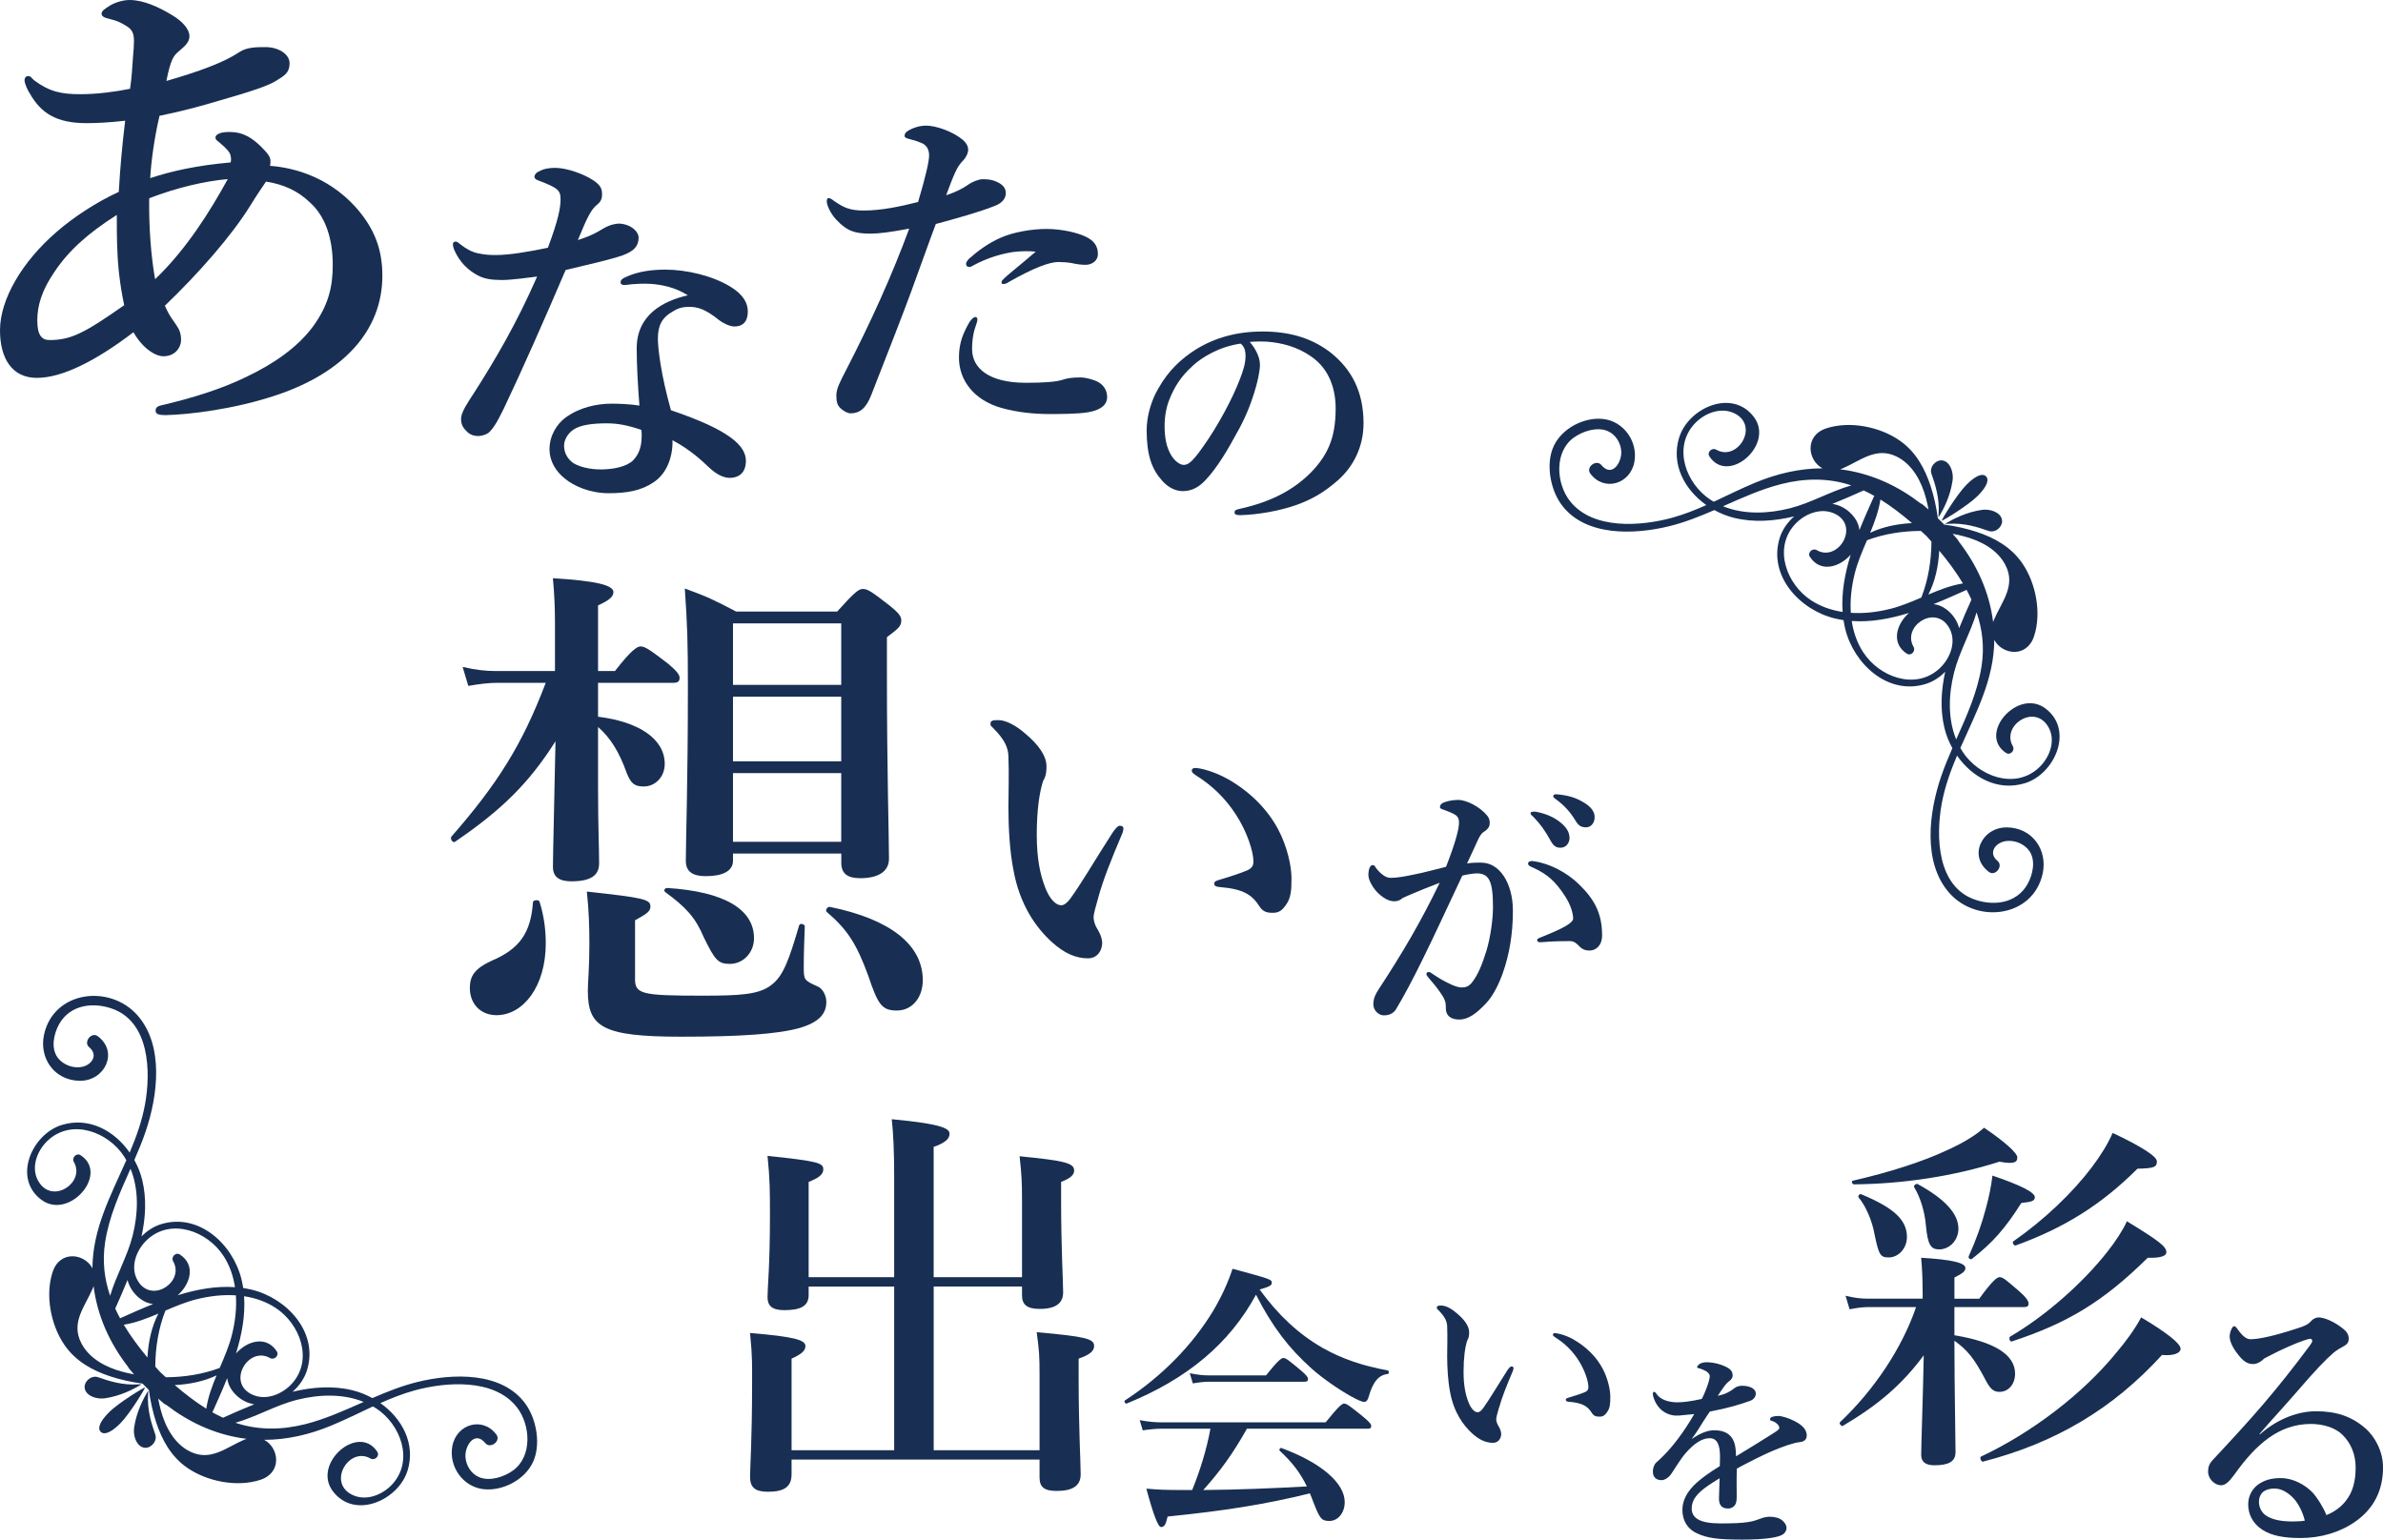
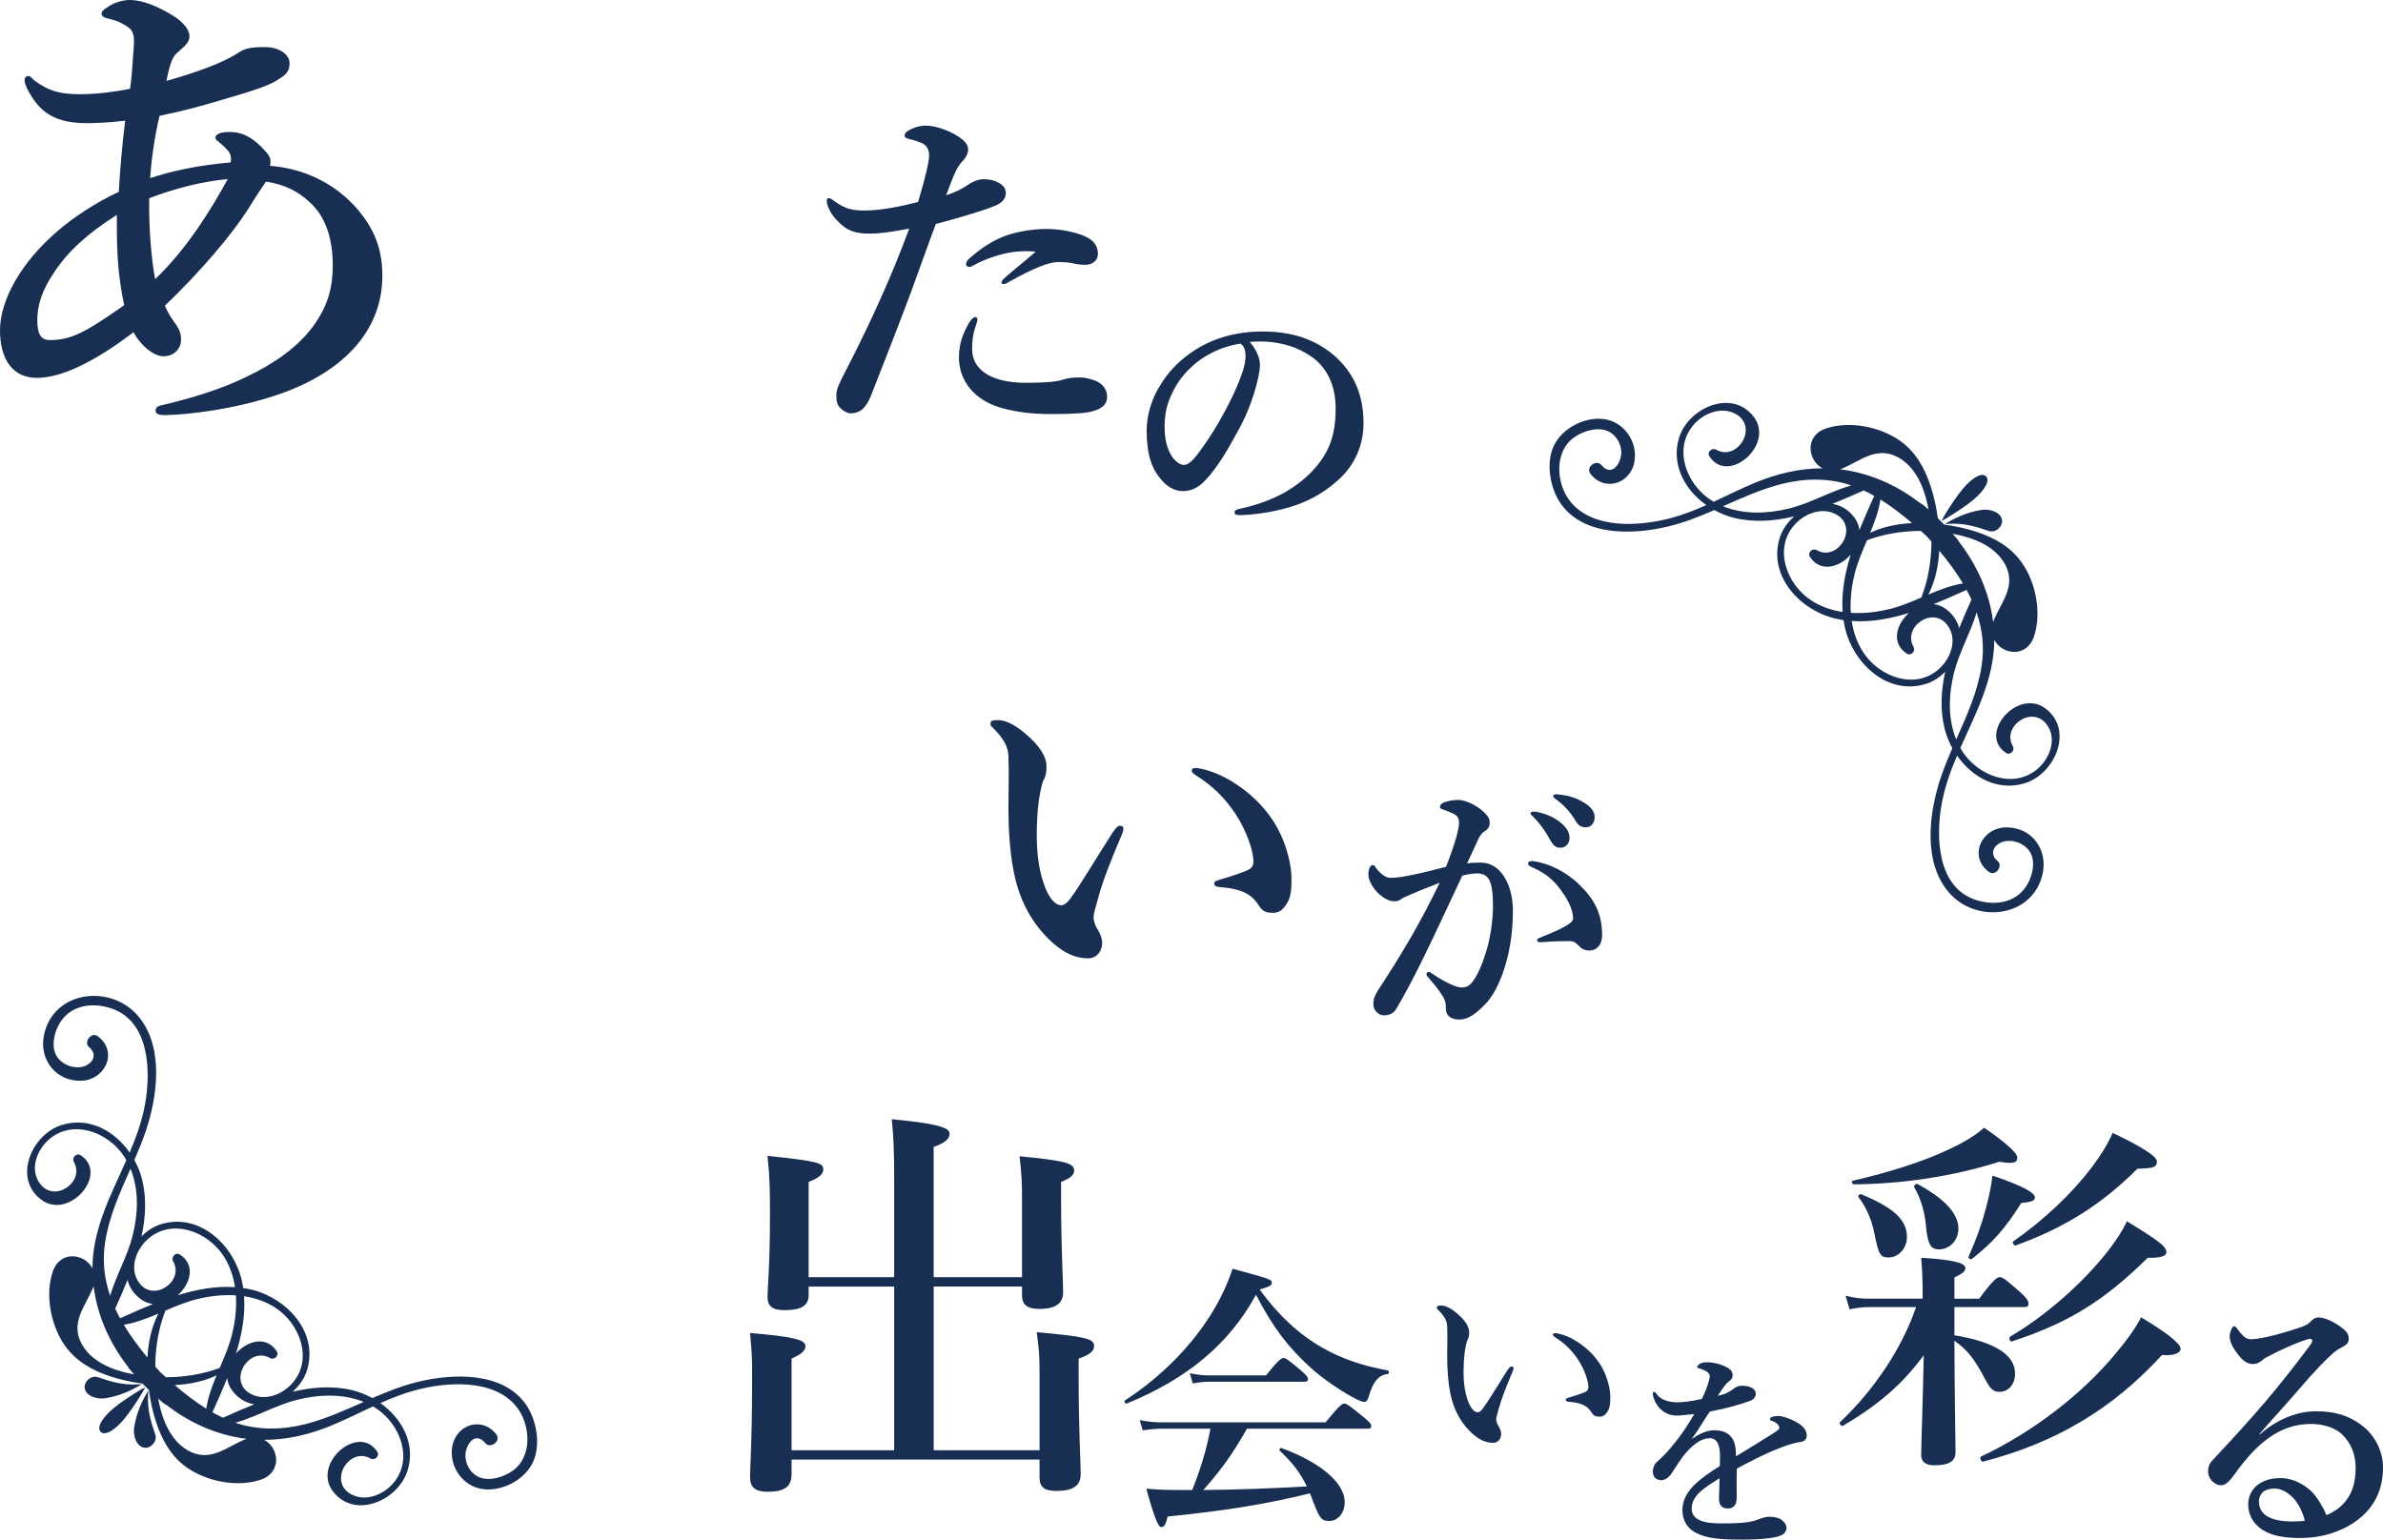
<svg xmlns="http://www.w3.org/2000/svg" id="_レイヤー_2" data-name="レイヤー 2" viewBox="0 0 784.02 506.64">
  <defs>
    <style>
      .cls-1 {
        fill: #182f53;
        stroke-width: 0px;
      }
    </style>
  </defs>
  <g id="_レイヤー_1-2" data-name="レイヤー 1">
    <g>
      <g>
        <g>
          <g>
            <path class="cls-1" d="M102.38,57.81c3.88,1.61,9.69,4.68,15.18,10.98,5.65,6.62,8.24,13.24,8.24,21.96,0,18.25-13.08,31.97-34.72,39.24-13.89,4.68-28.91,6.46-36.66,6.62-2.1,0-3.23-.32-3.23-1.45,0-1.29.97-1.61,2.58-1.94,9.53-2.26,19.06-5.17,27.29-9.2,9.2-4.36,16.96-9.85,21.96-16.63,5.01-6.94,6.46-12.92,6.46-20.19,0-8.4-2.26-15.83-7.43-20.51-4.04-3.88-8.56-5.97-14.53-6.94-1.29,1.94-2.58,3.71-5.17,7.91-5.97,9.69-16.96,22.28-28.1,32.94,1.61,3.71,2.91,5.01,3.71,6.3,1.13,1.61,1.61,2.91,1.61,5.01,0,2.42-1.94,5.33-5.81,5.33-2.75,0-6.94-2.75-9.85-7.91-12.92,9.85-23.74,15.02-31.81,15.02S0,118.04,0,108.68c0-10.17,7.27-22.61,18.73-32.46,5.17-4.52,12.92-9.69,20.35-13.08.48-8.4,1.13-15.34,2.1-23.42-5.33.65-10.33.81-12.6.81-10.01,0-15.02-3.23-18.73-9.69-.65-.97-1.78-3.23-1.78-4.52,0-.65.48-1.29,1.13-1.29.97,0,1.13.65,2.1,1.45,5.01,3.71,8.88,4.52,15.18,4.52,5.49,0,11.47-.81,16.31-1.78.65-4.36.65-6.62.97-10.5.16-1.94.32-3.71.32-5.17,0-3.71-1.29-4.36-4.2-5.97-1.13-.65-2.91-1.13-4.2-1.45-1.45-.32-2.26-.81-2.26-1.61,0-.97,1.13-1.61,2.1-2.26,1.78-1.29,4.68-2.26,7.11-2.26,4.52,0,9.53,2.26,14.05,5.01,3.23,1.94,5.65,4.52,5.65,6.94,0,1.78-1.29,3.07-3.39,4.84-1.78,1.45-2.75,2.58-4.2,9.85,10.66-3.07,19.06-6.14,24.06-9.53,2.42-1.61,5.65-1.61,8.56-1.61,4.2,0,7.91,2.26,7.91,5.33s-1.61,4.04-4.52,5.81c-2.58,1.61-7.91,3.39-18.57,6.46-5.97,1.78-11.79,3.39-19.7,5.01-1.78,7.59-2.75,15.18-3.07,20.51,6.78-2.26,15.34-4.2,26.48-5.17.16-.81.16-1.29,0-2.1-.16-1.13-1.13-2.26-3.39-4.2-.81-.81-1.61-.97-1.61-1.94,0-.81,1.29-1.78,4.36-1.78s6.3.48,10.82,5.01c2.1,2.1,2.91,3.23,2.91,4.52,0,.48,0,1.13-.16,1.61,4.52.32,9.37,1.45,13.56,3.23ZM38.59,81.87c-.16-3.39-.16-7.91-.16-11.14-9.69,6.14-15.99,11.95-20.51,18.73-4.2,6.14-5.65,11.14-5.65,15.99s1.45,6.46,4.04,6.46c7.11,0,11.63-2.42,24.55-11.47-1.45-6.94-2.1-12.92-2.26-18.57ZM51.03,91.88c10.33-9.85,18.25-22.61,23.9-32.94-7.43.65-16.63,2.75-25.84,6.3-.16,9.53.65,19.54,1.94,26.64Z" />
-             <path class="cls-1" d="M210.11,78.11c0,2.91-1.52,4.55-5.31,5.94-4.05,1.39-10.75,2.91-18.71,4.81-7.08,16.57-14.29,32.88-20.36,45.65-2.28,4.68-3.67,6.83-5.06,7.97-.89.63-2.4,1.01-3.29,1.01-1.9,0-3.16-.76-3.92-1.64-.76-.76-1.77-1.77-1.77-4.05,0-2.15,2.28-5.44,4.17-8.35,7.21-11.25,14.16-23.14,20.86-38.44-3.03.38-8.6,1.14-11.51,1.14-3.41,0-6.07-.38-8.22-1.64-3.03-1.64-5.69-4.17-7.46-8.09-.38-.89-.51-1.52-.51-2.15s.63-.76.89-.76c.38,0,.63.13,1.39.76,1.9,1.52,3.67,2.53,5.69,3.03,2.78.63,4.68.63,6.2.63,4.17,0,10.5-1.01,17.07-2.4,3.41-9.1,4.17-13.15,4.17-15.93,0-3.03-.89-3.79-7.59-6.32-.63-.25-1.01-.63-1.01-1.14s.51-1.26,1.26-1.64c1.64-.89,3.29-1.26,5.56-1.26,3.79,0,9.48,2.02,12.65,4.17,2.66,1.77,2.78,3.16,2.78,4.68,0,1.39-.51,2.4-1.64,3.29-1.77,1.39-3.03,3.54-6.32,11.63,4.3-1.39,6.07-2.4,8.35-3.79,2.15-1.26,4.05-1.64,5.31-1.64,4.05.25,6.32,2.78,6.32,4.55ZM213.78,93.41c-2.02-.13-4.55,0-5.94.13-1.01.13-1.77.25-2.4.25-.76,0-1.26-.25-1.26-.89,0-.76.63-1.26,1.52-1.64,4.17-2.02,9.1-2.53,13.15-2.53,7.08,0,15.55,2.02,21.37,5.56,4.43,2.66,5.82,5.56,5.82,8.22,0,2.91-1.26,4.93-4.43,4.93-1.52,0-3.79-1.14-4.93-2.02-4.81-3.92-7.46-4.43-9.86-4.43-2.53,0-3.92.51-5.69,1.64-3.29,1.9-4.68,4.43-4.68,8.85,0,3.16,1.01,11.89,4.3,23.52,19.47,6.58,24.66,11.76,24.66,16.69,0,2.66-1.14,5.31-4.93,5.56-1.77.13-4.3-.63-7.33-3.54-1.77-1.64-5.56-5.44-11.89-8.85.13,5.94-2.15,11.25-6.32,13.91-3.92,2.66-8.6,3.54-14.67,3.54s-11.38-2.28-14.42-4.81c-3.03-2.4-5.06-5.82-5.06-9.61,0-4.55,2.4-8.35,5.31-10.5,4.55-3.29,10.12-4.55,15.17-4.55,2.02,0,6.2.13,9.1.63-.51-6.7-.89-13.4-.89-18.84,0-10.87,8.47-15.55,16.82-17.45-3.92-2.53-8.47-3.54-12.52-3.79ZM199.61,139.31c-4.55,0-8.6.51-10.87,2.02-1.9,1.26-3.16,3.41-3.16,5.31,0,2.53,1.26,4.55,3.16,5.82,2.15,1.26,5.44,2.02,8.98,2.02,4.05,0,8.47-.89,10.62-3.03,2.02-2.15,2.78-4.68,2.78-8.22,0-.51,0-1.14-.13-1.77-4.81-1.64-8.09-2.15-11.38-2.15Z" />
            <path class="cls-1" d="M323.09,58.98c1.64,0,3.16,0,5.26,1.05,1.4.7,2.57,1.75,2.57,3.51s-1.17,3.27-3.62,4.21c-4.91,1.99-13.33,4.33-19.41,5.96-1.87,4.91-5.61,15.43-8.18,22.45-2.81,7.6-6.9,18.12-13.09,33.9-1.75,4.44-3.86,5.96-6.78,5.96-1.05,0-2.45-.82-3.39-1.75s-1.29-1.99-1.29-4.21c0-2.1,1.17-4.33,3.16-8.18,8.3-16.13,15.08-31.1,20.81-46.64-6.31,1.17-9.82,1.64-12.74,1.64-5.14,0-7.72-.82-11.22-4.56-2.1-2.22-3.16-4.91-3.16-6.08,0-.7.23-1.05.58-1.05.7,0,1.17.47,1.99,1.05,2.92,1.99,4.91,3.04,9.59,3.04,5.73,0,11.92-1.29,17.89-2.81,2.57-8.65,3.62-13.44,3.62-15.31,0-1.99-.82-3.39-2.45-4.09-1.4-.58-2.45-.94-4.33-1.4-.82-.23-1.29-.47-1.29-.94,0-.7.35-1.29,1.64-1.99s3.27-1.4,5.49-1.4c3.16,0,8.65,1.87,12.04,4.68,1.05.94,1.75,1.99,1.75,3.27,0,1.17-.82,2.69-1.64,3.51-2.1,2.1-2.92,4.33-5.61,11.46,2.92-.94,5.49-2.22,7.13-3.39,1.4-1.05,3.62-1.87,4.68-1.87ZM320.87,107.73c-.82,2.34-1.05,4.91-1.05,7.13,0,6.31,5.49,11.11,17.77,11.11,6.2,0,9.94-.35,11.81-.94,1.75-.58,3.27-.82,6.08-.82,1.75,0,4.33.7,5.85,1.52,1.64.94,2.92,2.57,2.92,4.91,0,3.04-2.81,4.44-6.31,5.03-3.39.58-9,.58-12.86.58-4.56,0-10.05-.47-15.55-1.99-9.12-2.57-14.03-9.12-14.03-16.6,0-5.03,1.52-8.18,3.27-11.34.58-1.05,1.52-1.99,2.1-1.99s.7.35.7.94-.47,1.64-.7,2.45ZM333.27,82.94c-3.04.47-8.07,1.64-13.33,4.56-.35.23-.58.35-1.05.35-.7,0-1.05-.35-1.05-1.05,0-.47.35-.94.82-1.52,3.16-2.81,6.66-5.38,10.76-7.13,3.97-1.75,10.05-2.81,14.85-2.81,5.14,0,10.4,1.29,12.98,2.57,2.69,1.29,3.97,3.04,3.97,5.73,0,2.1-1.87,3.51-4.09,3.51-1.52,0-3.04-.23-4.56-.58-1.29-.23-3.04-.35-4.33-.35-2.92,0-8.07,1.87-16.48,6.66-.7.47-1.05.58-1.75.58-.58,0-.47-.47-.47-.82.12-.82,5.73-5.03,11.22-9.82-2.1-.23-4.79-.23-7.48.12Z" />
            <path class="cls-1" d="M414.53,119.99c0,2.18-.82,6-2,9.63-1.18,3.82-3.09,8.54-5.73,13.09-2.82,5.27-6.45,11.36-10.09,15.18-2,2.18-4.36,3.73-7.54,3.73-2.27,0-4.82-1.09-6.91-3.54-3.27-3.64-5-8.27-5-16.54,0-4.45,1.45-9.73,3.91-13.82,3.18-5.64,7.27-9.54,12.27-12.72,6.18-3.82,13.36-5.91,22-5.91,9.91,0,17,2.73,22.54,7.09,6.63,5.36,10.63,12.63,10.63,23.09,0,7.82-3.36,14.27-8.36,18.72-4.64,4.09-8.54,6.27-13.45,8.09-5.82,2.09-12.91,3.27-18.63,3.45-1.36,0-2-.18-2-.91s.55-.91,1.73-1.18c10.72-2.36,17.91-6.45,23.36-11.91,5.64-5.82,8.18-11.54,8.18-21.09,0-6.45-2.09-13-8-17.09-4.64-3.27-9.82-4.54-14.54-4.91-1.36-.09-4.09-.09-5.73.09,1.73,1.91,3.36,4.91,3.36,7.45ZM392.44,120.36c-4.09,3.64-6.18,7.27-7.73,11.18-.91,2.27-1.55,5.27-1.55,8.63,0,3.82.55,7,2.27,9.82,1.18,1.82,2.82,3,4,3,1.45,0,2.82-.91,6.27-5.82,5.09-7.09,10-16.45,12.18-22.27,1.27-3.18,1.91-5.54,1.91-7.73s-.64-3.36-1.64-4.09c-6.91,1-12.54,4.36-15.72,7.27Z" />
          </g>
          <g>
-             <path class="cls-1" d="M196.77,260.49c0,11.48.34,18.23.34,23.63,0,4.05-2.87,5.91-9.11,5.91-3.88,0-6.08-1.35-6.08-4.73,0-4.56.51-23.29.84-41.35-8.78,13.84-17.72,22.61-33.08,33.08-.68.51-1.69-1.01-1.18-1.69,15.19-17.38,23.29-30.21,31.05-50.63h-15.86c-2.87,0-5.74.34-9.62,1.01l-1.86-6.24c4.39,1.01,7.59,1.35,10.8,1.35h19.58v-15.53c0-5.4-.17-9.28-.68-15.02,13.67.84,19.91,2.19,19.91,4.56,0,1.52-1.35,2.7-5.06,4.39v21.6h5.57c5.23-6.75,7.26-8.1,8.44-8.1,1.52,0,3.38,1.35,9.11,5.74,2.36,2.03,3.71,3.38,3.71,4.56s-.51,1.69-2.19,1.69h-24.64v11.14c13.67,1.69,21.94,7.43,21.94,15.53,0,4.22-3.04,7.43-6.92,7.43-3.04,0-4.22-1.01-5.57-4.39-2.53-7.09-5.4-11.64-9.45-15.19v21.26ZM179.56,310.45c0,14.18-7.43,23.63-16.2,23.63-5.23,0-8.78-3.71-8.78-8.94,0-4.05,1.69-6.41,7.09-8.94,9.28-3.88,12.99-9.28,13.67-19.24,0-.84,2.03-1.01,2.19-.17,1.52,4.89,2.03,9.45,2.03,13.67ZM208.92,322.09c0,5.06,2.19,5.57,22.11,5.57,12.49,0,18.73-.34,22.78-3.54,4.05-3.04,5.91-8.78,9.11-19.58.17-.84,1.86-.51,1.86.34-.17,4.39-.34,8.78-.34,13.16s0,4.56,4.56,6.58c1.69.68,2.87,3.04,2.87,5.06,0,4.05-2.53,6.75-8.78,8.61-7.26,2.03-19.58,2.87-38.98,2.87-25.99,0-30.71-3.21-30.71-15.19,0-2.53.51-7.59.51-15.19,0-5.74-.17-11.48-.84-17.38,18.56,2.03,20.93,2.53,20.93,4.89,0,1.52-1.01,2.36-5.06,4.56v19.24ZM240.14,317.2c-3.88,0-4.89-1.18-8.61-8.78-2.7-6.41-5.74-9.79-12.66-14.85-.68-.51-.17-1.35.68-1.35,18.56,1.18,28.52,6.92,28.52,16.54,0,4.73-3.54,8.44-7.93,8.44ZM241.16,280.91v2.36c0,3.38-3.38,5.06-8.94,5.06-4.39,0-6.58-1.52-6.58-5.06,0-6.41.68-25.82.68-57.04,0-14.68-.17-20.25-1.01-32.57,7.76,2.87,9.11,3.54,16.88,7.59h33.25c5.74-6.41,7.09-7.43,8.44-7.43,1.69,0,3.04,1.01,8.94,5.57,2.7,2.19,3.71,3.38,3.71,4.73,0,1.86-.68,2.53-4.73,5.57v11.98c0,31.9.68,53.67.68,60.92,0,4.22-3.54,6.41-9.45,6.41-4.22,0-6.24-1.52-6.24-5.06v-3.04h-35.61ZM276.77,205.14h-35.61v20.25h35.61v-20.25ZM276.77,229.27h-35.61v21.26h35.61v-21.26ZM276.77,254.42h-35.61v22.61h35.61v-22.61ZM295.16,332.55c-4.89,0-6.24-1.69-9.45-11.31-3.88-10.63-6.92-15.36-13.67-21.1-.68-.51.17-1.86,1.01-1.69,19.91,4.05,30.55,12.49,30.55,24.13,0,5.74-3.54,9.96-8.44,9.96Z" />
            <path class="cls-1" d="M361.39,295.22c-.74,2.46-1.6,5.65-1.6,6.51,0,.98.25,2.09.86,3.32.49.86,1.97,3.07,1.97,5.28,0,2.33-1.47,5.04-4.67,5.04-3.93,0-7.74-1.6-11.8-5.28-5.16-4.67-10.69-12.16-12.78-24.08-1.11-5.65-1.6-13.39-1.6-20.15,0-5.28.25-11.06,0-17.08-.12-2.7-1.11-5.28-5.04-9.22-.61-.61-.86-.61-.86-1.35,0-.98.49-1.23,2.58-1.23,2.58,0,5.9,1.84,8.85,4.42,4.42,3.69,7,7.37,7,10.81,0,1.6-.12,3.19-1.11,4.79-1.23,3.69-2.09,9.83-2.09,17.69s1.11,13.02,2.7,17.2c1.35,3.56,3.32,6.02,5.41,6.02.86,0,1.97-.86,2.95-2.21,3.81-5.28,7-10.94,13.76-21.5.98-1.47,1.84-2.46,2.46-2.46s1.23.25,1.23.86-.25,1.47-.49,1.97c-3.56,8.36-6.14,14.87-7.74,20.64ZM404.03,256.4c7.25,4.18,12.9,9.83,16.46,16.46,3.07,5.77,4.42,12.29,4.42,16.1s-.12,6.51-1.84,8.85c-1.23,1.72-2.21,2.58-4.3,2.58s-3.32-.37-4.55-2.33c-2.21-3.44-5.04-5.53-12.9-6.14-1.47-.12-1.84-.49-1.84-1.23s1.11-.98,2.33-1.35c3.32-.98,6.63-2.09,8.6-2.95s1.97-2.21,1.97-2.95c0-3.19-2.09-9.83-5.9-15.6-3.32-5.04-7.5-9.22-12.78-12.53-.86-.61-1.6-.98-1.6-1.72,0-.61.49-.86,1.11-.86,1.72,0,6.27,1.11,10.81,3.69Z" />
            <path class="cls-1" d="M487.39,283.89c5.91,0,10.36,6.63,10.36,15.81,0,7.73-1.18,14.54-3.36,20.63-1.27,3.54-3.09,7.27-5.36,9.73-3.18,3.36-5.82,5.45-8.91,5.45-2.73,0-4.54-1.18-4.45-4.09.09-1.91-.64-3.09-1.82-4.82-1-1.45-2.45-3.27-3.91-4.91-.45-.55-.64-.82-.64-1.09,0-.45.27-.73.73-.73s.82.27,1.18.55c2.18,1.45,3.45,2.27,6.18,3.54,1.18.55,2.54,1,3.45,1,1.27,0,2.36-.27,3.45-1.64,2.09-2.64,3.45-6.27,4.73-10.36,1.36-4.45,2.18-10.45,2.18-14.45,0-8.54-1.27-11.09-5.36-11.09-1,0-3.36.36-4.73.73-4.09,8.63-9,19.36-12.82,27.08-3.36,6.91-6.63,13-9,16.91-.55.91-1.73,2-4,2-1.73,0-3.45-1.64-3.45-3.64s.73-3.36,1.73-4.91c7.91-12.09,13.82-22.09,20.09-35.08-3.54,1.36-7,2.73-9.91,4-1.18.55-2.18.91-2.64,1.27-.64.64-1.73.82-2.36.82-1.64,0-3.27-.82-5.09-2.45-1.73-1.55-3.45-4.36-3.45-6.18,0-1.91.55-3.27,1.36-3.27.73,0,.82.45,1.18,1,1.55,2,3.27,3.18,4.64,3.18,2.73,0,5.18-.55,7.82-1.09,3.36-.64,6.82-1.64,10.54-2.54,3-7.63,4.27-12.36,4.27-14.54,0-1.09-.27-2-1.36-2.64-.91-.55-2.09-1-3.54-1.55-.73-.27-1.36-.36-1.36-.91,0-.82.64-1.36,1.55-1.64.82-.27,2.45-.73,4.45-.73,2.73,0,7.18,2.27,9.54,5.18.73.91.82,1.64.82,2.54,0,1.27-.91,2.18-2.09,2.91-.73.45-1.45,1.73-1.91,2.82-.82,1.91-2.09,4.45-3.45,7.45,1.45-.27,3.73-.27,4.73-.27ZM509.48,309.89c-1,.09-2.09.18-2.73.18-.82,0-1-.27-1-.64s0-.45.82-.82c8-3.18,11-4.91,11-6.36,0-1.73-.82-4.54-2.73-7.45-3-4.54-5.45-7-10.45-9.27-.91-.36-1.64-.73-1.64-1.27,0-.64.45-.91,1.36-.91.18,0,.36.09.64.09,5.18.73,10.82,3.73,14.72,7.54,5.27,5.09,7.63,9.82,7.63,16.81,0,3.64-2.27,4.91-3.82,5-1.45.09-2.64-.27-3.73-1.45-.91-.91-1.64-1.64-3.09-1.64-3.18,0-5.18.09-7,.18ZM513.02,270.35c2.45,1.91,3.36,3.54,3.36,5.45,0,1.45-1,3.18-3,3.18-1,0-2.09-.27-3.09-2.09-1.91-3.45-3.36-5.54-5.73-8-.36-.36-1-.82-1-1.18s.18-.45.45-.55c.36-.09,1.18-.09,1.45,0,2.91.55,5.54,1.64,7.54,3.18ZM521.38,264.26c1.82,1.18,3.27,2.64,3.27,4.64s-1.27,3.36-2.82,3.36c-1.36,0-2.36-.36-3.36-2-1.91-3.18-3.82-5.18-6.36-7.09-.36-.27-1.09-.73-1.09-1.09,0-.27.09-.45.27-.55.36-.18.73-.18,1.45-.09,3.27.36,5.73,1,8.63,2.82Z" />
          </g>
        </g>
        <g>
          <path class="cls-1" d="M307.19,423.38v53.86h34.83v-24.92c0-6.16-.13-7.9-.94-13.93,16.08,1.47,18.89,2.14,18.89,4.56,0,1.74-1.61,2.95-5.09,4.15v6.3c0,16.61.67,28,.67,31.75s-2.55,5.49-7.9,5.49c-4.02,0-5.63-1.21-5.63-4.42v-5.89h-81.59v4.82c0,4.02-2.28,5.76-7.77,5.76-4.15,0-5.89-1.34-5.89-4.96,0-2.95.67-12.06.67-30.41,0-6.3.13-8.84-.67-16.88,14.47,1.21,18.22,2.28,18.22,4.29,0,1.61-1.34,2.68-4.56,4.15v30.14h33.76v-53.86h-28.14v2.81c0,3.48-2.41,4.96-8.04,4.96-4.02,0-5.49-1.47-5.49-4.29,0-3.08.8-10.45.8-26.8,0-7.77,0-11.92-.8-19.69,16.35,1.74,18.35,2.28,18.35,4.42,0,1.61-1.34,2.81-4.82,4.15v31.35h28.14v-32.96c0-8.31-.27-14.47-.8-19.02,17.28,1.61,19.02,3.22,19.02,4.82,0,1.74-1.74,3.08-5.23,4.29v42.87h29.07v-25.32c0-6.03-.13-8.44-.8-14.47,15.01,1.47,17.95,2.28,17.95,4.69,0,1.47-1.21,2.55-4.29,3.75v6.03c0,15.94.67,26.66.67,30.28s-2.41,5.49-7.77,5.49c-4.15,0-5.76-1.47-5.76-4.42v-2.95h-29.07Z" />
          <path class="cls-1" d="M370.71,461.89c-.45.18-1-.73-.64-1,12.27-8,22.27-18.27,29.08-29.54,2.64-4.45,4.82-9.09,6.36-13.82,12.82,3.45,12.91,3.54,12.91,4.64,0,.82-.73,1.27-4,2.18,6.18,8.54,13,14.81,20.81,19.27,6.27,3.54,13.27,5.91,21.36,7.36.45.09.45,1.18,0,1.18-2.91.27-4.91,2.54-6.27,7.45-.36,1.27-.82,1.73-1.55,1.73s-2.27-.73-4.27-1.82c-3.91-2.18-9.36-5.91-12.91-9.09-7.54-6.73-12.91-13.72-18.36-24.36-8.73,16.09-22.63,27.72-42.54,35.81ZM410.25,470.16c-4.64,8.27-8.82,14-14.36,20.18,11.36-.09,22.72-.55,34.08-1.18-2.27-4.64-4.82-7.91-8.91-11.72-.36-.27.09-1.09.55-.91,13.09,4.82,20.81,11.54,20.81,17.81,0,3.45-2.18,6.18-5,6.18-2.64,0-3.18-.64-5.45-6.54-.36-.91-.64-1.73-1-2.54-14.72,3.64-28.08,5.73-46.81,7.63-.64,2.73-1.09,3.45-2.18,3.45q-1.45,0-4.82-12.63c4.09.36,6.09.45,11.72.45h3.36c2.64-6.54,4.73-13.27,6-20.18h-15.91c-1.91,0-3.82.18-6.36.55l-1-3.36c2.91.55,5.18.73,7.36.73h53.81c4.36-5.45,5.45-6.18,6.09-6.18.82,0,1.82.73,6.18,4.27,2,1.64,2.73,2.45,2.73,3.09s-.27.91-1.18.91h-39.72ZM416.52,452.62c4-5,5.09-5.73,5.73-5.73.82,0,1.73.73,5.64,4,1.73,1.45,2.45,2.27,2.45,2.91s-.27.91-1.18.91h-31.36c-1.64,0-3.18.18-5.36.55l-1-3.36c2.64.55,4.54.73,6.54.73h18.54Z" />
          <path class="cls-1" d="M493.19,463.21c-.42,1.42-.92,3.26-.92,3.75,0,.57.14,1.2.5,1.91.28.5,1.13,1.77,1.13,3.04,0,1.35-.85,2.9-2.69,2.9-2.27,0-4.46-.92-6.8-3.04-2.97-2.69-6.16-7.01-7.36-13.88-.64-3.26-.92-7.72-.92-11.61,0-3.04.14-6.37,0-9.84-.07-1.56-.64-3.04-2.9-5.31-.35-.35-.5-.35-.5-.78,0-.57.28-.71,1.49-.71,1.49,0,3.4,1.06,5.1,2.55,2.55,2.12,4.04,4.25,4.04,6.23,0,.92-.07,1.84-.64,2.76-.71,2.12-1.2,5.66-1.2,10.2s.64,7.51,1.56,9.91c.78,2.05,1.91,3.47,3.12,3.47.5,0,1.13-.5,1.7-1.27,2.19-3.04,4.04-6.3,7.93-12.39.57-.85,1.06-1.42,1.42-1.42s.71.14.71.5-.14.85-.28,1.13c-2.05,4.81-3.54,8.57-4.46,11.89ZM517.76,440.84c4.18,2.41,7.43,5.66,9.49,9.49,1.77,3.33,2.55,7.08,2.55,9.28s-.07,3.75-1.06,5.1c-.71.99-1.27,1.49-2.48,1.49s-1.91-.21-2.62-1.35c-1.27-1.98-2.9-3.19-7.43-3.54-.85-.07-1.06-.28-1.06-.71s.64-.57,1.35-.78c1.91-.57,3.82-1.2,4.96-1.7s1.13-1.27,1.13-1.7c0-1.84-1.2-5.66-3.4-8.99-1.91-2.9-4.32-5.31-7.36-7.22-.5-.35-.92-.57-.92-.99,0-.35.28-.5.64-.5.99,0,3.61.64,6.23,2.12Z" />
          <path class="cls-1" d="M584.96,465.96c1.24,0,3.52.69,5.53,1.73,3.25,1.66,3.94,3.38,3.94,4.7,0,1.38-.9,2.07-2.42,2.21-.83.07-1.93.35-3.87.97-3.18,1.11-5.8,2.14-10.22,4.35-2.28,1.17-4.83,2.42-6.49,3.38-.07,1.73-.07,3.8-.07,5.25,0,3.8.14,4.97-.21,6.08-.41,1.17-1.52,1.8-2.56,1.8-2,0-3.04-.97-3.04-3.32,0-1.24.14-2.9.21-6.63-1.66.97-2.76,1.73-3.59,2.28-3.73,2.56-5.59,4.7-5.59,7.67,0,3.25,2.9,4.9,9.39,4.9,4.01,0,6.91-.07,9.39-.48,1.66-.28,2.62-.62,4.07-1.17.83-.35,2.14-.55,2.83-.55,1.45,0,3.11.35,4.07,1.17.76.62,1.45,1.52,1.45,2.56,0,.83-.55,1.66-1.17,2.07-1.38.97-5.59,1.73-13.47,1.73s-11.46-.48-14.85-2.07c-2.83-1.31-4.77-3.87-4.77-7.74,0-3.04,1.52-6.08,4.77-8.98,1.45-1.31,4.01-3.25,7.53-5.39.07-1.24.07-2.28.07-3.25,0-3.66-.9-5.94-3.38-5.94s-5.04,1.66-7.8,4.77c-1.86,2.14-3.25,4.63-4.9,7.04-.83,1.17-2.14,2-3.11,2-.83,0-1.66-.21-2.14-.76-.41-.41-.76-.9-.76-2.21,0-.83.41-2.21,1.11-2.83s1.66-1.52,2.42-2.28c2.9-2.9,6.7-7.74,10.08-13.67-1.31.14-3.32.35-4.97.48-3.18.28-6.77-1.31-8.29-5.59-.28-.69-.35-1.17-.35-1.59,0-.35.14-.62.41-.62.21,0,.55.28.76.62,1.17,1.86,3.87,2.83,6.91,2.83,1.8,0,4.28-.28,8.01-1.11.76-1.31,1.93-4.35,2.28-5.66.21-.83.35-1.31.35-1.86,0-.48-.28-.83-.62-1.17-.41-.41-.9-.62-1.66-.97-.48-.21-1.11-.41-1.45-.48s-.41-.14-.41-.35c0-.35.28-.55.48-.76.62-.62,1.73-.83,2.56-.83,2.35,0,5.04.69,6.98,1.8,1.24.69,1.66,1.59,1.66,2.56,0,.69-.48,1.38-.97,1.73-.83.62-1.45,1.31-1.86,1.93-.41.55-1.52,2.14-2.07,3.04,2.49-.55,3.94-1.31,5.53-2.56.9-.69,2-.76,2.49-.76,2.62,0,4.49,1.04,4.49,2.56,0,1.04-.69,2-1.93,2.42-3.45,1.24-6.84,2.28-13.19,3.52-.69,1.04-1.45,2.07-2.42,3.66-.83,1.38-1.8,2.97-3.59,5.39,3.11-2.07,5.25-2.9,7.53-2.9,2.56,0,4.63.76,5.87,2.69.69,1.11,1.17,2.56,1.24,5.87,5.53-3.38,8.5-5.18,11.74-7.25,1.38-.9,2.49-1.52,2.49-2.07,0-.48-.28-.97-.76-1.38-.62-.55-1.17-.83-2-1.04-.21-.07-.28-.21-.28-.55,0-.62,1.24-.97,2.62-.97Z" />
          <path class="cls-1" d="M643.02,442.65c0,13.1.36,30.78.36,35.22,0,3.13-2.28,4.33-6.97,4.33-2.64,0-4.33-.96-4.33-3.37,0-3.61.6-19.23.84-32.82-7.21,9.74-15.03,16.35-26.57,23.2-.48.36-1.44-.84-.96-1.2,11.42-10.82,20.44-24.52,25.01-37.87h-15.63c-1.92,0-3.73.24-6.25.72l-1.32-4.45c2.89.72,5.17.96,7.33.96h18.03v-1.44c0-4.21-.12-7.81-.48-12.02,10.22.6,14.55,1.68,14.55,3.37,0,1.08-.96,1.8-3.61,3.13v6.97h8.17c4.45-6.13,5.89-7.09,6.73-7.09,1.08,0,2.16.96,6.73,4.93,1.8,1.56,2.76,2.89,2.76,3.73s-.36,1.2-1.56,1.2h-22.84v9.26c13.1,2.16,19.96,6.37,19.96,12.62,0,3.49-2.16,6.01-5.17,6.01-1.92,0-3.01-.96-4.57-3.97-3.73-7.09-5.89-9.74-10.22-12.86v1.44ZM657.81,382.3c-15.03,4.81-31.98,7.33-47.85,7.45-.6,0-.96-1.08-.36-1.2,12.02-2.76,22.96-6.25,31.14-10.1,5.29-2.4,9.38-4.93,12.02-7.33,6.61,4.45,10.94,8.29,10.94,9.74s-.6,2.4-5.89,1.44ZM621.38,413.8c-2.76,0-3.25-.84-4.69-7.81-.72-4.09-2.76-9.02-5.17-11.9-.36-.48.24-1.32.84-1.08,10.7,4.45,15.03,8.42,15.03,14.07,0,3.73-2.76,6.73-6.01,6.73ZM637.97,411.15c-2.64,0-3.73-1.32-4.33-7.81-.36-4.45-1.8-9.26-3.85-12.62-.36-.48.6-1.32,1.08-1.08,8.9,4.81,13.46,9.74,13.46,14.67,0,3.85-2.89,6.85-6.37,6.85ZM665.02,395.89c-5.41,8.54-9.38,12.98-16.23,18.39-.48.36-1.32-.24-1.08-.84,2.4-5.29,4.33-10.7,5.65-15.75,1.08-3.97,1.8-7.57,2.16-10.82,9.26,3.13,13.95,5.53,13.95,7.09,0,1.2-.84,1.56-4.45,1.92ZM711.31,445.9c-16.23,17.79-35.1,28.97-58.91,35.1-.6.12-1.2-1.44-.6-1.68,17.07-8.05,33.54-20.8,44.36-34.02,3.37-3.97,6.25-7.93,8.29-11.78,8.05,4.81,12.98,8.54,12.98,10.34,0,1.32-2.04,2.4-6.13,2.04ZM706.62,413.92c-14.55,14.31-26.09,21.4-44.72,27.53-.6.24-1.08-1.2-.6-1.56,11.9-6.97,24.04-17.79,31.98-27.89,2.76-3.49,5.05-6.97,6.49-10.1,10.58,6.49,12.98,8.29,12.98,10.22,0,1.08-1.56,1.92-6.13,1.8ZM703.25,384.59c-11.78,11.78-24.04,19.48-40.03,25.25-.6.24-1.32-.96-.84-1.32,10.34-7.21,19.48-15.99,25.85-24.4,2.89-3.85,5.29-7.69,6.85-11.3,9.38,4.45,14.55,7.69,14.55,9.38,0,1.92-1.08,2.28-6.37,2.4Z" />
          <path class="cls-1" d="M743.49,472.05c6.18-5.45,13-7.63,18.45-7.63,6.63,0,11.63,1.64,16.09,5.45,3.36,2.82,6,7.82,6,13,0,7.45-2.91,13.54-9.18,17.91-5.09,3.54-11.36,5.36-18,5.36-5,0-9.36-.64-12.54-2.73s-4.64-5.09-4.64-8.36,1.82-5.45,3.18-6.45c1.91-1.36,4.09-2.18,7.54-2.18,4.18,0,8,2.27,10.36,4.64,1.64,1.73,3.91,5.45,4.64,7.54,2.91-1.18,4.91-2.82,6.36-4.64,2.36-2.91,3.27-6.63,3.27-11s-1.55-8.09-4.45-10.91c-2.36-2.27-6.36-3.45-10.27-3.45-10.54,0-18.09,6.73-25.09,16.54-1.82,2.54-3.09,3.64-4.45,3.64-.91,0-1.82-.36-2.64-1.09-.91-.73-1.64-2.09-1.64-3.36,0-1.09.09-2.45,1.73-4.09,13-13.91,20.27-22.09,31.54-37.17.64-.91,1-1.36,1-1.82s-.45-.82-1.09-.64c-2.36.64-5.45,1.91-9.54,3.82-2.27,1.09-3.64,1.82-5.18,2.64-.82.82-2.09,1.82-3.73,1.82-1.36,0-2.73-.64-4.09-2.18-2.27-2.64-3.54-5-3.54-6.91,0-1.36.82-3.36,1.45-3.36.55,0,.91.64,1.64,1.64,1.55,2,2.64,2.64,3.82,2.64,2.64,0,7.82-1.09,15.54-3.64,2-.64,3.36-1.18,4.36-2.36.73-.82,1.73-1.18,2.45-1.18,1.73,0,5.09,1.27,8.18,3.82,1.09.91,1.73,1.82,1.73,3.18,0,1.27-.64,1.91-1.45,2.36-1.27.73-2.36,1.27-3.54,2.27-2.54,2.18-5.91,5.64-12.45,13.27-4.18,4.82-7.45,8.27-11.91,13.45l.09.18ZM754.03,492.5c-1.91-1.73-3.73-2.64-5.73-2.64-1.82,0-3.36.55-4.18,1.55-.82,1.09-.91,2-.91,2.91,0,1.36.64,3.45,2.64,4.64,2.18,1.27,5,1.73,8.54,1.73,1.45,0,3-.09,3.91-.27-.73-3-2.36-6.18-4.27-7.91Z" />
        </g>
      </g>
      <g>
        <path class="cls-1" d="M552.46,143.94c-2.77,8.97,1.86,17.26,8.93,22.27-3.66,1.63-7.37,3.1-11.24,4.17-10.31,2.83-26.11,4.02-33.6-5.45-4.6-5.82-5.24-16.23,1.2-20.89,2.91-2.11,7.61-3.68,11.13-2.21,2.66,1.11,4.38,3.9,4.53,6.76.18,3.59-3.04,8.69-6.55,4.45-1.66-2.01-5.22.69-3.64,2.81,4.5,6.05,13.15,3.5,14.5-3.82,1.24-6.75-3.57-13.47-10.37-14.16-6.24-.64-13.37,3.08-16.1,8.79-2.75,5.73-1.28,14.11,2.31,19.17,7.7,10.85,24.14,10.15,35.57,7.35,5.15-1.26,10.05-3.22,14.9-5.32,2.09,1.15,4.31,2.03,6.57,2.58,6.47,1.57,13.14,1.06,19.69-.5-2.2,1.93-3.92,4.39-4.76,7.09-3.86,12.51,6.67,23.71,18.14,26.49.95.23,1.9.41,2.86.56.14.96.33,1.91.56,2.86,2.78,11.47,13.98,22,26.49,18.14,2.39-.74,4.59-2.17,6.4-4.02-1.35,6.18-1.71,12.44-.24,18.54.55,2.28,1.44,4.51,2.6,6.61-1.34,3.07-2.62,6.16-3.7,9.33-3.97,11.62-6.2,28.3,2.72,38.34,9.11,10.26,27.47,8,30.67-6.31,1.76-7.89-3.43-15.25-11.82-15.29-8.15-.04-12.8,9.49-5.83,14.67,2.1,1.56,4.84-1.96,2.81-3.64-3.25-2.7-.59-6.2,3.02-6.55,2.43-.24,4.88.63,6.61,2.29,2.88,2.77,2.36,7.2.9,10.59-3.12,7.23-10.86,8.83-17.88,6.44-12.53-4.26-12.98-20.76-11.01-31.56,1.01-5.54,2.89-10.76,5.05-15.86,4.99,7.15,13.34,11.86,22.37,9.07,9.71-3,16.23-17.42,6.72-24.58-9.12-6.87-22.44,8.47-12.95,14.64,1.39.9,3-.86,2.22-2.22-3.76-6.5,6.31-13.63,11.13-7.17,3.46,4.64,1.14,10.94-2.8,14.45-7.89,7.02-19.63,2.55-24.84-5.44-.27-.41-.52-.83-.76-1.26,5.08-11.49,11.1-22.55,11.16-35.56,2.59,4.86,10.65,6.04,13.07-1.16,2.54-7.55.68-17.47-3.85-24.06-3.68-5.36-9.17-8.44-15.25-10.41-3.14-1.02-6.71-1.83-10.45-2.33-.68-.71-1.38-1.42-2.09-2.11-.5-3.73-1.31-7.3-2.33-10.43-1.93-5.93-4.91-11.37-10.1-15.03-6.63-4.69-16.7-6.64-24.37-4.06-7.11,2.39-6.03,10.55-1.14,13.12-7.58,0-15.04,1.77-22.14,4.72-4.61,1.91-9.1,4.17-13.64,6.28-.35-.21-.71-.41-1.05-.64-7.99-5.22-12.45-16.97-5.44-24.84,3.22-3.62,8.83-5.91,13.47-3.53,8.05,4.13.8,15.9-6.19,11.86-1.36-.78-3.12.82-2.22,2.22,6.16,9.49,21.51-3.84,14.64-12.95-7.16-9.51-21.58-2.99-24.58,6.72ZM613.17,161.4c1.19.55,2.36,1.15,3.51,1.81-.05.07-.11.13-.16.22-1.57,3.51-3.23,7.2-4.75,11-.16-1.41-.68-2.82-1.67-4.14-1.98-2.63-4.52-4.03-7.22-4.48,3.54-1.41,6.99-2.94,10.28-4.42ZM645.81,192c-3.9.63-7.65,2.08-11.38,3.66,2.21-4.21,3.31-9.24,3.6-14.44,2.87,3.44,5.54,7.02,7.79,10.78ZM621.86,200.38c-4.17,1.04-8.6,1.58-12.93,1.29-.29-4.33.25-8.76,1.29-12.93.93-3.73,2.49-7.35,4.04-10.96,5.5-2.05,11.62-3.05,17.72-3.06.62.56,1.24,1.12,1.84,1.68.55.6,1.09,1.21,1.63,1.82-.02,6.32-1.08,12.68-3.29,18.33-.01.03,0,.06-.02.09-3.39,1.45-6.79,2.88-10.29,3.75ZM629.05,172.14c-4.91.26-9.69,1.24-13.76,3.2,1.49-3.59,2.82-7.2,3.38-10.96,3.62,2.25,7.08,4.93,10.38,7.76ZM595.85,197.54c-7.99-5.22-12.45-16.97-5.44-24.84,3.22-3.62,8.83-5.91,13.47-3.53,8.05,4.13.8,15.9-6.19,11.86-1.36-.78-3.12.82-2.22,2.22,3.43,5.28,9.7,3.49,13.41-.7-1.92,6.2-3.1,12.56-2.65,18.83-3.66-.55-7.19-1.75-10.38-3.83ZM613.06,214.74c-2.08-3.18-3.28-6.72-3.83-10.38,6.27.45,12.63-.73,18.83-2.65-4.19,3.71-5.98,9.97-.7,13.4,1.39.9,3-.86,2.22-2.22-3.76-6.5,6.31-13.63,11.13-7.17,3.46,4.64,1.14,10.94-2.8,14.45-7.89,7.02-19.63,2.55-24.84-5.44ZM640.3,200.48c-1.32-.99-2.73-1.51-4.14-1.67,3.75-1.5,7.39-3.13,10.86-4.69.57,1.05,1.11,2.12,1.6,3.2-1.35,3.02-2.75,6.17-4.05,9.41-.6-2.34-1.96-4.51-4.27-6.26ZM651.95,219.19c-1.33,8.57-4.88,16.34-8.35,24.15-2.82-6.88-2.51-14.79-.72-21.95,1.69-6.77,5.45-13.16,7.43-19.86,1.87,5.48,2.62,11.33,1.64,17.66ZM659.81,185.98c3.47,6.78-1.16,11.9-3.75,17.9-.12.28-.22.56-.31.83-1.25-9.97-5.36-18.81-11.29-26.5-.12-.24-.26-.47-.45-.7-.52-.63-1.05-1.24-1.58-1.85,1.28.24,2.55.52,3.78.85,5.38,1.43,10.97,4.31,13.6,9.47ZM623.86,150.18c5.35,2.54,8.35,8.31,9.8,13.78.32,1.22.6,2.46.84,3.72-.59-.52-1.18-1.03-1.79-1.54-.29-.24-.59-.4-.89-.53-7.07-5.44-15.15-9.34-24.36-10.88-.68-.11-1.37-.21-2.05-.29.29-.09.58-.21.88-.33,5.85-2.53,10.89-7.11,17.57-3.93ZM586.16,159.27c7.63-1.93,15.47-2.04,22.93.47-6.87,1.95-13.39,5.83-20.31,7.56-7.14,1.78-15.03,2.1-21.9-.7,6.29-2.78,12.57-5.63,19.27-7.33Z" />
        <path class="cls-1" d="M638.82,171.36c.15.15,8.62-4.93,11.87-8.19,3.26-3.26,3.74-5.4,2.73-6.41-1.02-1.02-3.16-.53-6.41,2.73-3.26,3.26-8.33,11.73-8.19,11.87Z" />
-         <path class="cls-1" d="M635.46,155.9c1.32,3.75,2.7,8.18,2.35,13.28-.02.33-.04.67-.05,1.02,0,.03,0,.07,0,.1,1.81-2.88,3.93-7.21,4.64-12.1.32-2.15-.33-4.52-1.57-5.76-.58-.58-1.27-.9-2.04-.94-.97-.05-1.97.45-2.68,1.32-.76.93-1,2.09-.65,3.09Z" />
        <path class="cls-1" d="M639.89,172.43s.07,0,.1,0c.35-.02.69-.03,1.02-.05,5.1-.35,9.53,1.03,13.28,2.35,1,.35,2.15.11,3.09-.65.87-.71,1.37-1.71,1.32-2.67-.04-.77-.35-1.46-.94-2.04-1.24-1.24-3.61-1.88-5.76-1.57-4.89.72-9.22,2.83-12.1,4.64Z" />
      </g>
      <g>
        <path class="cls-1" d="M134.08,484.01c2.77-8.97-1.86-17.26-8.93-22.27,3.66-1.63,7.37-3.1,11.24-4.17,10.31-2.83,26.11-4.02,33.6,5.45,4.6,5.82,5.24,16.23-1.2,20.89-2.91,2.11-7.61,3.68-11.13,2.21-2.66-1.11-4.38-3.9-4.53-6.76-.18-3.59,3.04-8.69,6.55-4.45,1.66,2.01,5.22-.69,3.64-2.81-4.5-6.05-13.15-3.5-14.5,3.82-1.24,6.75,3.57,13.47,10.37,14.16,6.24.64,13.37-3.08,16.1-8.79,2.75-5.73,1.28-14.11-2.31-19.17-7.7-10.85-24.14-10.15-35.57-7.35-5.15,1.26-10.05,3.22-14.9,5.32-2.09-1.15-4.31-2.03-6.57-2.58-6.47-1.57-13.14-1.06-19.69.5,2.2-1.93,3.92-4.39,4.76-7.09,3.86-12.51-6.67-23.71-18.14-26.49-.95-.23-1.9-.41-2.86-.56-.14-.96-.33-1.91-.56-2.86-2.78-11.47-13.98-22-26.49-18.14-2.39.74-4.59,2.17-6.4,4.02,1.35-6.18,1.71-12.44.24-18.54-.55-2.28-1.44-4.51-2.6-6.61,1.34-3.07,2.62-6.16,3.7-9.33,3.97-11.62,6.2-28.3-2.72-38.34-9.11-10.26-27.47-8-30.67,6.31-1.76,7.89,3.43,15.25,11.82,15.29,8.15.04,12.8-9.49,5.83-14.67-2.1-1.56-4.84,1.96-2.81,3.64,3.25,2.7.59,6.2-3.02,6.55-2.43.24-4.88-.63-6.61-2.29-2.88-2.77-2.36-7.2-.9-10.59,3.12-7.23,10.86-8.83,17.88-6.44,12.53,4.26,12.98,20.76,11.01,31.56-1.01,5.54-2.89,10.76-5.05,15.86-4.99-7.15-13.34-11.86-22.37-9.07-9.71,3-16.23,17.42-6.72,24.58,9.12,6.87,22.44-8.47,12.95-14.64-1.39-.9-3,.86-2.22,2.22,3.76,6.5-6.31,13.63-11.13,7.17-3.46-4.64-1.14-10.94,2.8-14.45,7.89-7.02,19.63-2.55,24.84,5.44.27.41.52.83.76,1.26-5.08,11.49-11.1,22.55-11.16,35.56-2.59-4.86-10.65-6.04-13.07,1.16-2.54,7.55-.68,17.47,3.85,24.06,3.68,5.36,9.17,8.44,15.25,10.41,3.14,1.02,6.71,1.83,10.45,2.33.68.71,1.38,1.42,2.09,2.11.5,3.73,1.31,7.3,2.33,10.43,1.93,5.93,4.91,11.37,10.1,15.03,6.63,4.69,16.7,6.64,24.37,4.06,7.11-2.39,6.03-10.55,1.14-13.12,7.58,0,15.04-1.77,22.14-4.72,4.61-1.91,9.1-4.17,13.64-6.28.35.21.71.41,1.05.64,7.99,5.22,12.45,16.97,5.44,24.84-3.22,3.62-8.83,5.91-13.47,3.53-8.05-4.13-.8-15.9,6.19-11.86,1.36.78,3.12-.82,2.22-2.22-6.16-9.49-21.51,3.84-14.64,12.95,7.16,9.51,21.58,2.99,24.58-6.72ZM73.36,466.55c-1.19-.55-2.36-1.15-3.52-1.81.05-.07.11-.13.16-.22,1.57-3.51,3.23-7.2,4.75-11,.16,1.41.68,2.82,1.67,4.14,1.98,2.63,4.52,4.03,7.22,4.48-3.54,1.41-6.99,2.94-10.28,4.42ZM40.73,435.95c3.9-.63,7.65-2.08,11.38-3.66-2.21,4.21-3.31,9.24-3.6,14.44-2.87-3.44-5.54-7.02-7.79-10.78ZM64.68,427.57c4.17-1.04,8.6-1.58,12.93-1.29.29,4.33-.25,8.76-1.29,12.93-.93,3.73-2.49,7.35-4.04,10.96-5.5,2.05-11.62,3.05-17.72,3.06-.62-.56-1.24-1.12-1.84-1.68-.55-.6-1.09-1.21-1.63-1.82.02-6.32,1.08-12.68,3.29-18.33.01-.03,0-.06.02-.09,3.39-1.45,6.79-2.88,10.29-3.75ZM57.49,455.81c4.91-.26,9.69-1.24,13.76-3.2-1.49,3.59-2.82,7.2-3.38,10.96-3.63-2.25-7.08-4.93-10.38-7.76ZM90.68,430.41c7.99,5.22,12.45,16.97,5.44,24.84-3.22,3.62-8.83,5.91-13.47,3.53-8.05-4.13-.8-15.9,6.19-11.86,1.36.78,3.12-.82,2.22-2.22-3.43-5.28-9.7-3.49-13.41.7,1.92-6.2,3.1-12.56,2.65-18.83,3.66.55,7.19,1.75,10.38,3.83ZM73.48,413.21c2.08,3.18,3.28,6.72,3.83,10.38-6.27-.45-12.63.73-18.83,2.65,4.19-3.71,5.98-9.97.7-13.4-1.39-.9-3,.86-2.22,2.22,3.76,6.5-6.31,13.63-11.13,7.17-3.46-4.64-1.14-10.94,2.8-14.45,7.89-7.02,19.63-2.55,24.84,5.44ZM46.23,427.47c1.32.99,2.73,1.51,4.14,1.67-3.75,1.5-7.39,3.13-10.86,4.69-.57-1.05-1.11-2.12-1.6-3.2,1.35-3.02,2.75-6.17,4.05-9.41.6,2.34,1.96,4.51,4.27,6.26ZM34.59,408.76c1.33-8.57,4.88-16.34,8.35-24.15,2.82,6.88,2.51,14.79.72,21.95-1.69,6.77-5.45,13.16-7.43,19.86-1.87-5.48-2.62-11.33-1.64-17.66ZM26.73,441.97c-3.47-6.78,1.16-11.9,3.75-17.9.12-.28.22-.56.31-.83,1.25,9.97,5.36,18.81,11.29,26.5.12.24.26.47.45.7.52.63,1.05,1.24,1.58,1.85-1.28-.24-2.55-.52-3.78-.85-5.38-1.43-10.97-4.31-13.6-9.47ZM62.68,477.76c-5.35-2.54-8.35-8.31-9.8-13.78-.32-1.22-.6-2.46-.84-3.72.59.52,1.18,1.03,1.79,1.54.29.24.59.4.89.53,7.07,5.44,15.15,9.34,24.36,10.88.68.11,1.37.21,2.05.29-.29.09-.58.21-.88.33-5.85,2.53-10.89,7.11-17.57,3.93ZM100.38,468.68c-7.63,1.93-15.47,2.04-22.93-.47,6.87-1.95,13.39-5.83,20.31-7.56,7.14-1.78,15.03-2.1,21.9.7-6.29,2.78-12.57,5.63-19.27,7.33Z" />
        <path class="cls-1" d="M47.72,456.59c-.15-.15-8.62,4.93-11.87,8.19-3.26,3.26-3.74,5.4-2.73,6.41,1.02,1.02,3.16.53,6.41-2.73,3.26-3.26,8.33-11.73,8.19-11.87Z" />
        <path class="cls-1" d="M51.08,472.05c-1.32-3.75-2.7-8.18-2.35-13.28.02-.33.04-.67.05-1.02,0-.03,0-.07,0-.1-1.81,2.88-3.93,7.21-4.64,12.1-.32,2.16.33,4.52,1.57,5.76.58.58,1.27.9,2.04.94.97.05,1.97-.45,2.68-1.32.76-.93,1-2.09.65-3.09Z" />
        <path class="cls-1" d="M46.65,455.52s-.07,0-.1,0c-.35.02-.69.03-1.02.05-5.1.35-9.53-1.03-13.28-2.35-1-.35-2.15-.11-3.09.65-.87.71-1.37,1.71-1.32,2.67.04.77.36,1.46.94,2.04,1.24,1.24,3.61,1.88,5.76,1.57,4.89-.72,9.22-2.83,12.1-4.64Z" />
      </g>
    </g>
  </g>
</svg>